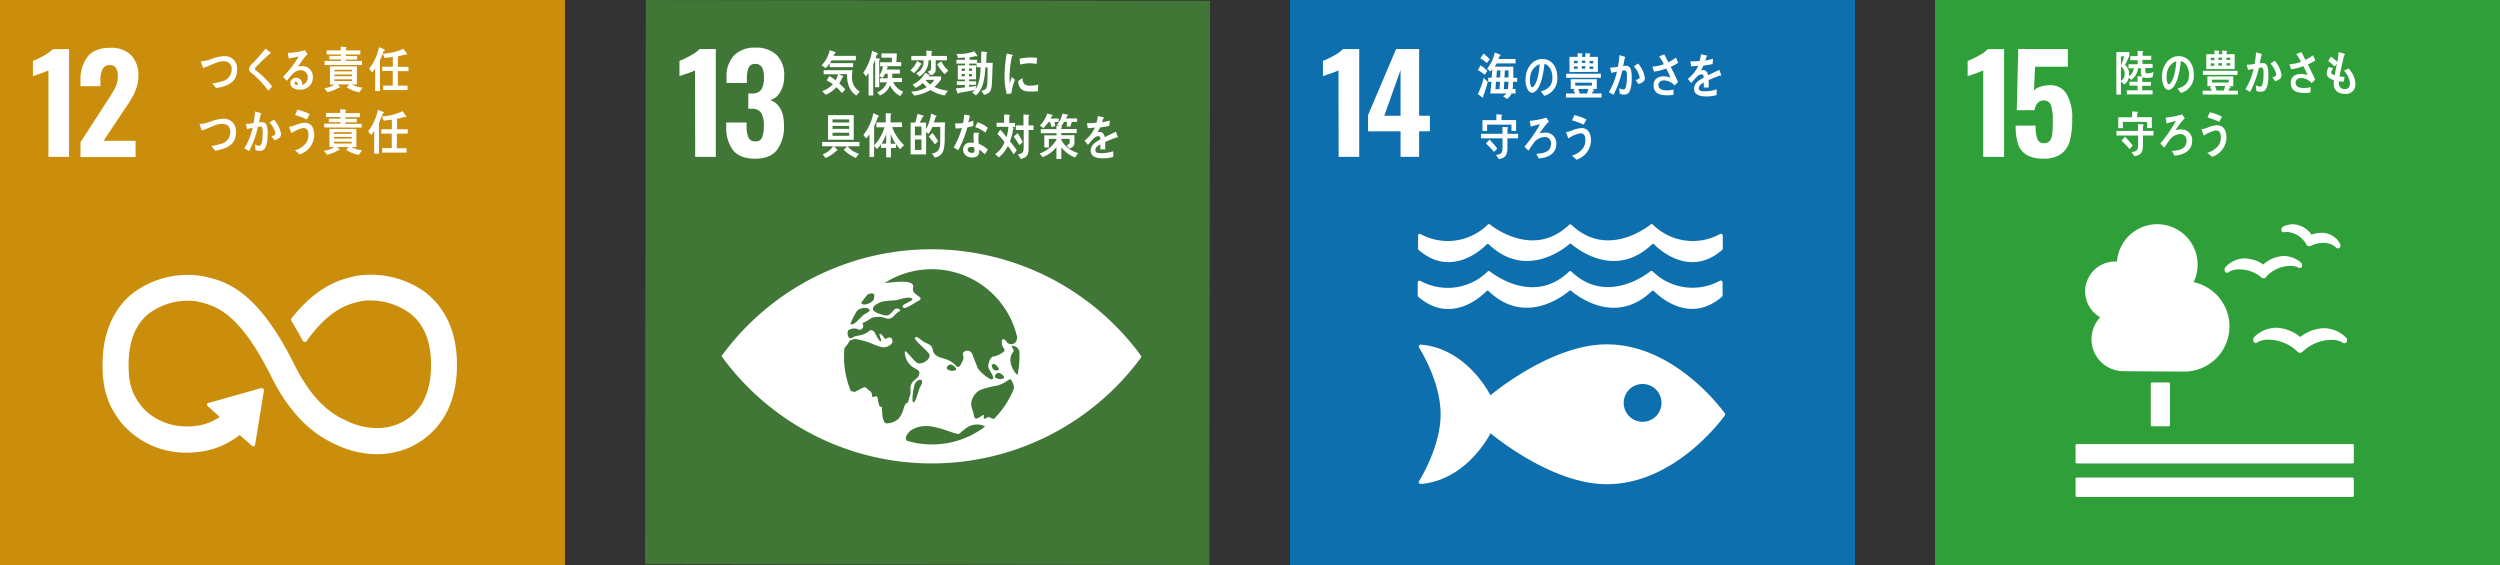
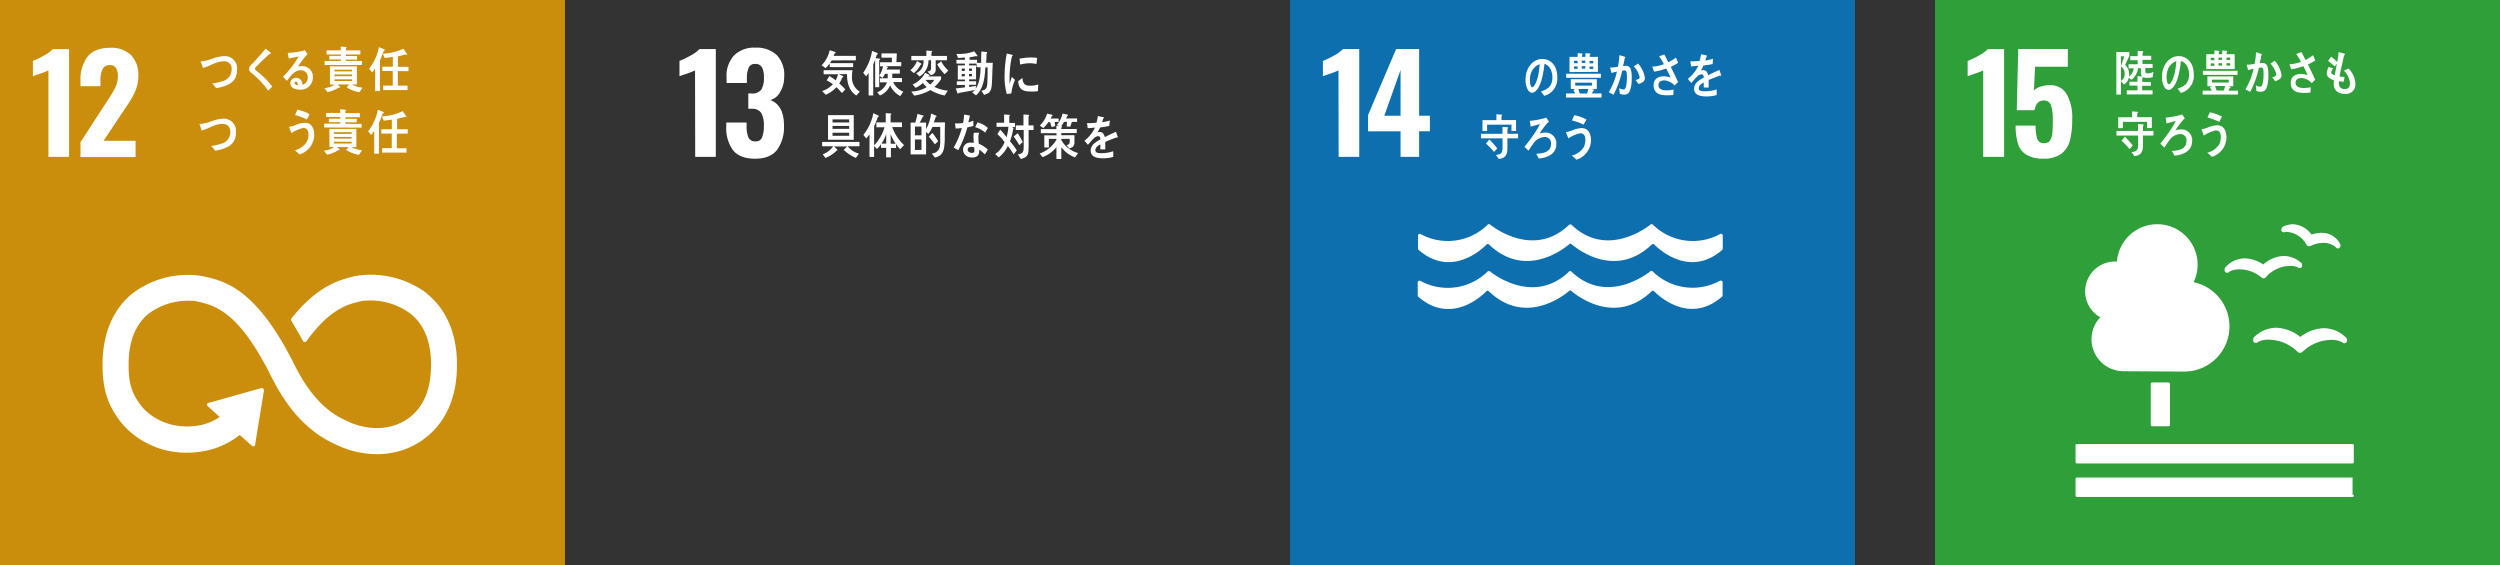
<svg xmlns="http://www.w3.org/2000/svg" id="レイヤー_1" data-name="レイヤー 1" viewBox="0 0 615.29 139.05">
  <rect x="0" y="0" width="615.29" height="139.05" fill="#333333" stroke="none" />
  <defs>
    <style>.cls-1{fill:#cb8e0c;}.cls-2{fill:#fff;}.cls-3{fill:#407636;}.cls-4{fill:#2fa039;}.cls-5{fill:#0d6fae;}</style>
  </defs>
  <rect class="cls-1" width="139.05" height="139.05" />
  <path class="cls-2" d="M11.92,17.33a20,20,0,0,1-2.09.82c-.92.31-1.5.51-1.73.62V15a22.83,22.83,0,0,0,2.7-1.31A9.07,9.07,0,0,0,13,12.09h4V38.61H11.92Z" />
  <path class="cls-2" d="M19.81,35l6.42-9.92.39-.59a25.83,25.83,0,0,0,1.84-3.12A6.48,6.48,0,0,0,29,18.64a3.27,3.27,0,0,0-.49-1.95,1.63,1.63,0,0,0-1.4-.67,1.93,1.93,0,0,0-1.9,1.05A6.52,6.52,0,0,0,24.72,20v1.21H19.81V19.85a9.24,9.24,0,0,1,1.75-5.91q1.76-2.17,5.49-2.17a7,7,0,0,1,5.22,1.81,7.06,7.06,0,0,1,1.78,5.16,8.69,8.69,0,0,1-.46,2.85A12.24,12.24,0,0,1,32.51,24c-.41.7-1,1.69-1.93,3l-5.1,7.66h7.89v4H19.81Z" />
  <path class="cls-2" d="M105,72.16A23,23,0,0,0,87.64,67.9l-.35.08c-3.45.82-8.94,2.17-15.37,10.14l-.11.14-.08.1a.55.55,0,0,0-.11.31.64.64,0,0,0,.07.27l.15.24c.81,1.35,1.83,3.09,2.69,4.69,0,0,0,0,0,0a.56.56,0,0,0,.49.3.56.56,0,0,0,.38-.15l.12-.17c5.7-7.89,10.19-9,13.22-9.69l.37-.09A16.61,16.61,0,0,1,101,77.18c3.38,2.66,5.09,6.9,5.09,12.6,0,9.55-4.65,13.29-8.55,14.74-6,2.26-11.83-.76-11.87-.78l-.26-.13c-3.32-1.44-8.27-4.44-12.93-13.81C63.08,70.91,55.21,69.13,50,68l-.28-.06a22.43,22.43,0,0,0-17.07,4.25c-3.38,2.7-7.41,7.94-7.41,17.6,0,5.88,1.21,9.77,4.32,13.86.68.93,7.65,9.88,21.11,7.3A20.13,20.13,0,0,0,59,107.05l3,2.67a.47.47,0,0,0,.8-.35v0l2.14-13.15V96a.48.48,0,0,0-.16-.35.47.47,0,0,0-.31-.12h-.1l-.14,0L51.57,99.11l-.23,0a.45.45,0,0,0-.24.14.47.47,0,0,0,0,.68l.15.14,2.82,2.55a13.25,13.25,0,0,1-4.62,2c-9.74,1.85-14.55-4.53-14.74-4.78l-.06-.09c-2.27-3-3-5.5-3-10,0-5.71,1.68-9.95,5-12.6a16.15,16.15,0,0,1,11.66-3l.29.06c4.26,1,10.11,2.29,18.16,18.46,4.18,8.4,9.42,13.89,16,16.78a23.17,23.17,0,0,0,10,2.33,20.14,20.14,0,0,0,7-1.24c3.82-1.43,12.71-6.3,12.71-20.74,0-9.66-4.09-14.91-7.52-17.62" />
  <path class="cls-2" d="M55.1,21.24a9.86,9.86,0,0,1-1.9.44c-.32-.38-.61-.79-1-1.13A15.09,15.09,0,0,0,54.69,20,2.93,2.93,0,0,0,57,17.19a1.82,1.82,0,0,0-2.07-2.09c-1.7,0-3.3,1.2-5,1.62,0-.17-.51-1.5-.51-1.56s.15-.08.23-.08a9.25,9.25,0,0,0,2.54-.62,9.75,9.75,0,0,1,3.09-.65,3,3,0,0,1,3.07,3.27C58.35,19.56,57,20.62,55.1,21.24Z" />
  <path class="cls-2" d="M66,22.33a19.77,19.77,0,0,0-3.07-3.48,9.08,9.08,0,0,0-.89-.77,2.46,2.46,0,0,1-.51-.45A1,1,0,0,1,61.3,17a1.39,1.39,0,0,1,.46-1c.5-.53,1-1,1.48-1.55.72-.81,1.44-1.63,2.14-2.48l.89.73a2.28,2.28,0,0,1,.33.29.15.15,0,0,1,.06.11c0,.17-.23.19-.34.17-.68.64-1.37,1.27-2.06,1.93-.28.27-.54.57-.83.84-.13.14-.29.26-.41.4a.8.8,0,0,0-.25.48.46.46,0,0,0,.19.35c.43.41.91.75,1.35,1.14A20.38,20.38,0,0,1,67,21.3C66.66,21.63,66.32,22,66,22.33Z" />
  <path class="cls-2" d="M73.67,22.05c-.85,0-2.22-.35-2.22-1.6a1.38,1.38,0,0,1,1.47-1.3,1.5,1.5,0,0,1,1.41,1.07,3.64,3.64,0,0,1,.11.66,1.81,1.81,0,0,0,1.3-1.77A1.68,1.68,0,0,0,74,17.29c-1.55,0-2.44,1.42-3.39,2.6-.32-.32-.64-.64-.95-1a25,25,0,0,0,3.86-5c-.81.19-1.63.35-2.44.51L70.81,13a1.83,1.83,0,0,0,.33,0,10,10,0,0,0,1.35-.12,16.61,16.61,0,0,0,1.87-.33c.22-.05.43-.14.65-.21l.7,1a2.43,2.43,0,0,0-.3.26,8.35,8.35,0,0,0-.67.8c-.49.64-.95,1.31-1.42,2a3.31,3.31,0,0,1,.94-.11A2.55,2.55,0,0,1,77,18.91,3,3,0,0,1,73.67,22.05Zm-.87-1.94c-.19,0-.31.08-.31.32,0,.44.58.5.84.5C73.28,20.58,73.18,20.11,72.8,20.11Z" />
  <path class="cls-2" d="M88.45,22.72a8.54,8.54,0,0,1-3.13-1.23l.62-.7H83.12l.6.65a.15.15,0,0,1-.13.16.52.52,0,0,1-.19-.06,8.35,8.35,0,0,1-2.79,1.14l-.77-1a5,5,0,0,0,2.51-.88H81.2V16.33h6.64v4.46H86.62a6.18,6.18,0,0,0,2.6.77ZM79.9,16V15h4v-.37H81.05v-.88h2.83V13.4h-3.5v-1h3.48v-.93l1.26.09a.15.15,0,0,1,.16.14.22.22,0,0,1-.16.2v.5h3.57v1h-3.6v.39h2.8v.88h-2.8V15h4V16Zm6.76,1.17H82.31v.4h4.35Zm0,1.15H82.31v.43h4.36Zm0,1.2H82.31v.42h4.36Z" />
  <path class="cls-2" d="M94.45,12.51c-.29.78-.59,1.57-.94,2.32v7.59H92.33V16.75a4.56,4.56,0,0,1-.75,1.07l-.74-.91a12.14,12.14,0,0,0,2.42-5.31l1.36.56a.17.17,0,0,1,.1.15C94.72,12.44,94.53,12.5,94.45,12.51Zm3.46,5v3.58h2.39v1.07h-6V21.06h2.36V17.48H94.09V16.42h2.59V14q-1,.17-2,.27l-.46-1.05A13.71,13.71,0,0,0,99.29,12l.92,1.32a.18.18,0,0,1-.18.15.4.4,0,0,1-.18-.07c-.64.17-1.28.34-1.93.46v2.6h2.61v1.06Z" />
  <path class="cls-2" d="M54.86,36.64a9.86,9.86,0,0,1-1.9.44c-.32-.38-.61-.79-1-1.13a15.09,15.09,0,0,0,2.44-.56,2.93,2.93,0,0,0,2.29-2.79c0-1.58-.83-2.1-2.07-2.1-1.7,0-3.3,1.2-5,1.62,0-.17-.51-1.51-.51-1.57s.15-.06.23-.06A9.27,9.27,0,0,0,52,29.86,9.75,9.75,0,0,1,55,29.21a3,3,0,0,1,3.07,3.27C58.11,35,56.72,36,54.86,36.64Z" />
-   <path class="cls-2" d="M65,36.77a1.6,1.6,0,0,1-1.16.36,2.39,2.39,0,0,1-1-.23c0-.46-.06-.92-.12-1.37a2.3,2.3,0,0,0,1.12.35c.83,0,.82-2.7.82-3.37,0-.49,0-1.37-.57-1.37a2.67,2.67,0,0,0-.62.1,23.31,23.31,0,0,1-2.17,5.93c-.4-.2-.77-.45-1.17-.65a16.64,16.64,0,0,0,2.06-5.07,13.59,13.59,0,0,0-1.4.34c0-.16-.3-1.26-.3-1.3a0,0,0,0,1,0,0l.27,0a10,10,0,0,0,1.63-.2,19.67,19.67,0,0,0,.37-2.85c.33.08.63.18,1,.27a2.67,2.67,0,0,1,.4.13s.12.05.12.12-.08.13-.13.16c-.13.68-.26,1.36-.43,2,.2,0,.41-.06.61-.06a1.23,1.23,0,0,1,1.36,1,6.79,6.79,0,0,1,.19,1.81C65.89,33.93,65.74,36.06,65,36.77Zm2.53-2.25c-.23-.35-.47-.67-.72-1,.3-.05,1-.23,1-.68a5.75,5.75,0,0,0-1.47-2.69l1.07-.69A6.76,6.76,0,0,1,69.17,33C69.17,34,68.16,34.3,67.54,34.52Z" />
  <path class="cls-2" d="M73.72,38c-.38-.35-.75-.7-1.15-1a5,5,0,0,0,2.94-2.08,3.87,3.87,0,0,0,.4-1.75c0-1.06-.35-1.67-1.3-1.67a8.66,8.66,0,0,0-2.89,1.27c-.07-.18-.56-1.41-.56-1.51s.1-.07.14-.07a6.19,6.19,0,0,0,1.27-.35A7.09,7.09,0,0,1,75,30.22c1.63,0,2.34,1.29,2.34,3.07A5.1,5.1,0,0,1,73.72,38Zm1.79-8.6a14.58,14.58,0,0,0-2.89-1.07L73.19,27a11.22,11.22,0,0,1,3,1.08C76,28.55,75.74,29,75.51,29.4Z" />
  <path class="cls-2" d="M88.33,38.12a8.66,8.66,0,0,1-3.14-1.23l.62-.7H83l.6.65a.15.15,0,0,1-.13.16.52.52,0,0,1-.19-.06,8.44,8.44,0,0,1-2.79,1.14l-.77-1a5,5,0,0,0,2.51-.88H81.08V31.73h6.63v4.46H86.5a6.33,6.33,0,0,0,2.6.77Zm-8.55-6.75v-.93h4v-.37H80.93V29.2h2.83v-.4h-3.5v-1h3.48v-.93L85,27a.15.15,0,0,1,.16.14.21.21,0,0,1-.16.2v.5h3.57v1H85v.4h2.8v.87H85v.37h4v.93Zm6.76,1.17H82.19v.4h4.35Zm0,1.16H82.19v.42h4.36Zm0,1.19H82.19v.43h4.36Z" />
  <path class="cls-2" d="M94.21,27.91c-.28.79-.59,1.57-.94,2.32v7.59H92.09V32.15a4.56,4.56,0,0,1-.75,1.07l-.74-.91A12.27,12.27,0,0,0,93,27l1.36.56a.17.17,0,0,1,.1.15C94.49,27.84,94.29,27.9,94.21,27.91Zm3.46,5v3.58h2.39v1.07h-6V36.46h2.36V32.88H93.85V31.82h2.59V29.44c-.68.1-1.36.19-2,.26L94,28.65a13.52,13.52,0,0,0,5.1-1.29l.92,1.32a.16.16,0,0,1-.18.14.39.39,0,0,1-.18-.06c-.64.18-1.27.34-1.93.46v2.6h2.62v1.06Z" />
-   <rect class="cls-3" x="158.84" y="0.09" width="138.87" height="138.87" transform="translate(158.44 297.71) rotate(-89.92)" />
  <path class="cls-2" d="M171.06,17.33a20.63,20.63,0,0,1-2.1.82c-.92.31-1.49.51-1.73.62V15a22.83,22.83,0,0,0,2.7-1.31,8.88,8.88,0,0,0,2.24-1.61h4V38.61h-5.07Z" />
  <path class="cls-2" d="M180.42,37a9.23,9.23,0,0,1-1.67-5.92v-.92h5V31a6.9,6.9,0,0,0,.49,2.91,1.71,1.71,0,0,0,1.67.88,1.6,1.6,0,0,0,1.62-.9A7.65,7.65,0,0,0,188,31a6.33,6.33,0,0,0-.62-3.16,2.53,2.53,0,0,0-2.29-1.06,6.84,6.84,0,0,0-.92,0V23H185a2.7,2.7,0,0,0,2.35-.92,5.26,5.26,0,0,0,.66-3,5.15,5.15,0,0,0-.48-2.52,1.76,1.76,0,0,0-1.68-.82,1.58,1.58,0,0,0-1.57.88,6.44,6.44,0,0,0-.46,2.62v1.18h-5V19a7.36,7.36,0,0,1,1.85-5.37,7,7,0,0,1,5.22-1.9,7.25,7.25,0,0,1,5.3,1.84A7,7,0,0,1,193,18.84a7.24,7.24,0,0,1-1,3.84,4,4,0,0,1-2.42,1.95c2.24.83,3.37,2.92,3.37,6.25a9.55,9.55,0,0,1-1.7,6q-1.71,2.18-5.41,2.18T180.42,37Z" />
-   <path class="cls-2" d="M280.57,87.21A63.89,63.89,0,0,0,178,87.07l-.4.57c.11.17.25.36.4.58a63.91,63.91,0,0,0,102.56.14c.16-.22.29-.41.4-.58l-.4-.57M212.05,74.37c.28-.41,1.21-1.57,1.32-1.72a1.64,1.64,0,0,1,1-.43c.33-.06.77.12.82.37a2.84,2.84,0,0,1-.29,1.37,3.6,3.6,0,0,1-2.29,1c-.5-.08-.7-.47-.6-.62m-1.11,2.2.11-.13a2.9,2.9,0,0,1,1.7-.62c.54-.09,1.25.18,1.34.54s-1.35,1-1.61,1.24c-.75.69-1.91,2.08-2.59,2.23a.79.79,0,0,1-.56-.06,21.77,21.77,0,0,1,1.61-3.2m11.55,23.78a6.15,6.15,0,0,1-1.33,2.76,4.51,4.51,0,0,1-2.94,1.12c-1-.08-1.11-2.7-1.11-4,0-.47-.66.91-1-1.89-.22-1.79-1.37.19-1.45-1s-.66-1-1.26-1.7-1.35.07-2.19.44-.5.57-1.69.19l-.07,0a21.3,21.3,0,0,1-1.68-8.39c0-.73,0-1.44.11-2.15a1.37,1.37,0,0,1,.13-.2c1.14-1.35,1.12-1.66,1.12-1.66l1.26-.44a20.63,20.63,0,0,1,3.53.89c1.25.47,3.22,1.53,4.36,1.07.83-.34,1.48-.8,1.4-1.49-.09-.86-.77-1.07-1.6-.48-.3.21-1-1.31-1.46-1.23s.63,1.78.2,1.85-1.3-1.78-1.45-2.08-.81-1-1.41-.48c-1.28,1.21-3.34,1.13-3.76,1.44-1.26,1-1.59-.31-1.56-1.07.05-.18.1-.35.16-.53a2.59,2.59,0,0,1,2.4-.26c.55.37,1-.09,1.17-.32a.78.78,0,0,0,0-.88c-.14-.3.28-.51.56-.59a15.14,15.14,0,0,0,1.64-1,5.43,5.43,0,0,1,3.27,0,1.74,1.74,0,0,0,2.16-.43,5.8,5.8,0,0,1,1.56-1.3c.31-.14-.77-1.16-1.66-.06s-1.34,1.2-1.76,1.2-2.91-.63-3.21-1.41.78-1.38,1.69-1.82,3.44-.43,4.08-.57c1.31-.29,3-.94,3.82-.37S221,75,222.44,75.77c.51.28,2.81-1.32,3.6-1.73,1.86-1-1.8-1.28-1.32-3.22.54-2.2-4.48-1.35-7-1.17A21.56,21.56,0,0,1,250.3,82.82a3.52,3.52,0,0,1-.11,1,1.41,1.41,0,0,1-2.52.2c-.22-.32-1.14-1.19-1.12.3s1.45,1.65.08,2.54a5.4,5.4,0,0,1-2.27.91c-.64.22-1.26,1.76-1.11,2.58s2.12,3.07.66,3c-.34,0-2.91-1.79-3.34-2.92s-.93-2.36-1.28-3.26a1.29,1.29,0,0,0-2-.6c-.77.53.21,1-.34,2.17s-.95,2.13-1.76,1.2c-2.1-2.42-5.16-1.23-5.63-3.91-.26-1.46-1.51-1.32-2.56-2.15s-1.63-1.26-1.81-.67,3.29,3.26,3.53,4c.37,1-1,2-2.06,2.21s-1.47-.58-2.47-1.63-1.44-1.79-1.51-1a4.73,4.73,0,0,0,2,3.58c.87.55,1.85.81,1.56,1.7s0,.39-1,1.36A2.63,2.63,0,0,0,224.1,96c.07,1.35-.28,1.43-.49,2.54s-.7.15-1.12,1.8m23.14-8.57c.72-.06,1.81,1,1.38,1.33a1.91,1.91,0,0,1-2-.18c-.54-.43.34-1.12.67-1.15m-.92-.66c-.23-.09-.44-.31-.61-.84a.48.48,0,0,1,.7-.62,2.09,2.09,0,0,1,1,1.24c0,.35-.87.31-1.11.22m-9.51-.05a2,2,0,0,1-2.06-.19c-.54-.42.34-1.12.67-1.15.72-.06,1.81,1,1.39,1.34m-8.81,4.26c-.3.49-1.12,4.11-1.66,3.69s.23-4.2.38-4.49c.86-1.56,2.7-1.48,1.28.8m2.91,14.06a21.24,21.24,0,0,1-6.06-.88.88.88,0,0,1-.26-1.05c.67-1.74,2.66-2.42,4.23-2.56,3.49-.34,8.08,2.28,8.81,1.86s2.22-2.34,4.39-2.26a3.44,3.44,0,0,1,2,.49,21.4,21.4,0,0,1-13.07,4.4m15.21-6.25a4.81,4.81,0,0,1-.67-.26c-1.18-.6-1,.36-1.62.15s.66-1.56-1.08-.42-1.27-.18-2-2.1.87-4.11,2.24-4.6a25.9,25.9,0,0,1,3.91-1c2.59-.65,3.14-2.18,3.61-1.25.09.18.18.35.25.5a3.46,3.46,0,0,1,.34,1.41,21.76,21.76,0,0,1-5,7.6m5.92-10.88c-.58-.16-3-3.51-1.07-5.71.31-.36-.65-1.43-.38-1.45a1.75,1.75,0,0,1,1.87,1.51c0,.41,0,.83,0,1.25a21.26,21.26,0,0,1-.46,4.4" />
  <path class="cls-2" d="M204.69,14.87c-.14.21-.28.44-.43.66l5.71,0v1H204.2v-.95a6,6,0,0,1-1,1.19l-1-.7a7.47,7.47,0,0,0,2-3.72l1.27.41c.09,0,.18.07.18.21s-.15.16-.22.19c-.08.2-.18.4-.27.59h5.48v1.09Zm6.07,8.65c-1.71-1.1-2.33-3.09-2.29-5.27h-2l.91.43c.06,0,.17.08.17.18s-.17.21-.26.22a8.33,8.33,0,0,1-.74,1.46,17.23,17.23,0,0,1,1.5,1.46l-.83.89c-.45-.49-.88-1-1.37-1.44a7.37,7.37,0,0,1-2.61,1.87l-.9-.9A6.34,6.34,0,0,0,205,20.71c-.51-.33-1-.65-1.56-.94a10.53,10.53,0,0,0,.67-1.06,14.41,14.41,0,0,1,1.57,1.06,7.52,7.52,0,0,0,.58-1.5h-3.55v-1q3.56,0,7.11,0a8.67,8.67,0,0,0-.13,1.52,4,4,0,0,0,1.92,3.76Z" />
  <path class="cls-2" d="M216.39,14.75v6.71h-1V14.68c-.16.4-.3.81-.47,1.2V23.5h-1.14V17.9a4.33,4.33,0,0,1-.63.89l-.7-.88a12.93,12.93,0,0,0,2.18-5.39l1.27.52a.24.24,0,0,1,.14.21.17.17,0,0,1-.22.16l-.31.9,1,.13a.13.13,0,0,1,.11.13A.19.19,0,0,1,216.39,14.75Zm5.18,8.9a5.64,5.64,0,0,1-2.5-2.64,4.65,4.65,0,0,1-2.5,2.49l-.68-.78a4.14,4.14,0,0,0,2.4-2.46h-1.72v-1h1.91c0-.27,0-.54,0-.8v-.29h-.68a4.66,4.66,0,0,1-.6,1l-.79-.52a7.84,7.84,0,0,0,.93-2.32h-.74v-1h2.91l0-1.13-2.56,0V13.15h3.76c0,.72-.06,1.43-.09,2.15h1.19v1h-3.72l.4.19a.08.08,0,0,1,.06.07c0,.11-.11.15-.18.15l-.17.4h3.27v1h-1.87c0,.36,0,.73,0,1.09H222v1h-2.17a4.47,4.47,0,0,0,2.48,2.36Z" />
  <path class="cls-2" d="M226.59,15.92A7,7,0,0,1,224.92,18l-.86-.72A5.47,5.47,0,0,0,225.69,15l1,.61a.13.13,0,0,1,.07.1C226.78,15.85,226.66,16,226.59,15.92Zm5.91,7.58A10.42,10.42,0,0,1,229,22.16a11.19,11.19,0,0,1-4,1.37l-.73-1a7.54,7.54,0,0,0,3.81-1.1,6.16,6.16,0,0,1-.94-1,7,7,0,0,1-1.8,1.19l-.73-.82a6.31,6.31,0,0,0,3.08-2.88l1,.46s.1.07.1.14-.11.12-.17.12l-.15.16h3.15v.69a8,8,0,0,1-1.65,1.9,9.51,9.51,0,0,0,3.3.92Zm-2.21-8.67c0,.71,0,1.4,0,2.1a1.39,1.39,0,0,1-1.19,1.56l-.83-.87c.6-.16.88-.2.88-1V14.83h-.64a4.55,4.55,0,0,1-1.3,3.29,3.45,3.45,0,0,1-.92.7l-.81-.79a4.86,4.86,0,0,0,.81-.52,3.19,3.19,0,0,0,1-2.68h-3V13.76H228V12.44l1.26.1a.16.16,0,0,1,.17.15c0,.1-.11.17-.18.2v.87h3.81v1.07Zm-2.51,4.82a6,6,0,0,0,1.16,1.14,4.65,4.65,0,0,0,1-1.14Zm4.73-1.39a10.46,10.46,0,0,1-1.85-2.44l1-.72a7.35,7.35,0,0,0,1.74,2.26Z" />
  <path class="cls-2" d="M244.12,20.55c-.1,1.68-.41,2.47-1.93,2.78l-.65-1c1-.15,1.38-.56,1.45-1.75.07-1.34.08-2.7.08-4h-.55c-.15,2.52-.46,5.27-2.32,6.9l-.92-.73a3.3,3.3,0,0,0,.64-.6c-1.33.28-2.69.49-4,.74,0,.08-.06.17-.14.17s-.09-.06-.11-.1l-.45-1.2c.75-.09,1.52-.15,2.27-.26v-.6h-2V20h2v-.43h-1.76V16.09h1.76v-.43h-2.09v-.94h2.09v-.55c-.57,0-1.13.09-1.7.1l-.38-1c.33,0,.64,0,1,0a9.68,9.68,0,0,0,3.35-.65,9.42,9.42,0,0,1,.81,1.11.14.14,0,0,1-.15.14.34.34,0,0,1-.19-.07,14.5,14.5,0,0,1-1.6.29v.62h1.85v.76h1c0-.94,0-1.87.06-2.81l1.19.14c.08,0,.22.06.22.19a.32.32,0,0,1-.16.24c0,.74,0,1.49-.1,2.23h1.65C244.23,17.15,244.23,18.85,244.12,20.55Zm-6.67-3.69h-.75v.6h.75Zm0,1.36h-.76v.56h.76Zm1.75-1.36h-.7v.6h.7Zm0,1.36h-.71v.56h.71Zm1.15-1.7v-.86h-1.84v.43h1.71v3.43h-1.71V20h1.73v.87h-1.73v.54l1.7-.27-.09.72c1-1.44,1.16-3.48,1.23-5.29Z" />
  <path class="cls-2" d="M208.61,36a5.56,5.56,0,0,0,2.78,1.82l-.75,1.05a10.22,10.22,0,0,1-3-2l.89-.83h-3.29a6.44,6.44,0,0,1,.91.89c0,.1-.15.13-.22.12a8.3,8.3,0,0,1-2.77,1.83l-.67-.9A5.55,5.55,0,0,0,205.06,36h-2.72V34.94h9.18V36Zm-4.82-1.61V28.33h6.33V34.4Zm5.21-5h-4.1v.75H209ZM209,31h-4.1v.72H209Zm0,1.67h-4.1v.75H209Z" />
  <path class="cls-2" d="M221.54,36.72a8.76,8.76,0,0,1-1-1.29v1h-1.27v2.3H218.1V36.4h-1.27v-.92a5.75,5.75,0,0,1-1,1.19l-.7-.74v2.7H214V33a5.47,5.47,0,0,1-.81,1.07l-.7-.87a12.13,12.13,0,0,0,2.45-5.35l1.25.59a.2.2,0,0,1,.1.16c0,.11-.15.18-.23.18a20.65,20.65,0,0,1-.92,2.29v4.71a10.87,10.87,0,0,0,2.55-4.46h-2V30.13H218V27.84l1.2.09c.07,0,.17,0,.17.14a.24.24,0,0,1-.18.2v1.86H222v1.14h-2.41a11,11,0,0,0,2.91,4.43Zm-4.6-1.37h1.17V33A9.59,9.59,0,0,1,216.94,35.35ZM219.21,33v2.37h1.22A11.57,11.57,0,0,1,219.21,33Z" />
  <path class="cls-2" d="M232.52,32.72c0,.52,0,1,0,1.53-.08,2.23-.17,4.09-2.43,4.52l-.76-1a2.06,2.06,0,0,0,2-1.88,9.2,9.2,0,0,0,.08-1.17c0-.27,0-.54,0-.81,0-.9,0-1.78,0-2.67h-1.92a8.37,8.37,0,0,1-1,1.73l-.56-.52V38h-3.81V30.18h1.15c.21-.7.39-1.42.54-2.15l1.32.37c.07,0,.18.08.18.18s-.17.19-.24.2c-.22.48-.46.95-.72,1.4h1.58v1.61a10.87,10.87,0,0,0,1.23-3.85l1.19.51a.23.23,0,0,1,.15.18c0,.11-.12.14-.19.14-.17.46-.31.92-.51,1.35h2.77Zm-5.73-1.57h-1.61v2.16h1.61Zm0,3.18h-1.61V36.9h1.61Zm3.3,1.19a23,23,0,0,0-1.5-1.89l.89-.91a16.25,16.25,0,0,1,1.42,2.05Z" />
  <path class="cls-2" d="M239.56,31c-.5.14-1,.26-1.49.36a24.81,24.81,0,0,1-2.23,5.59c-.37-.19-.75-.41-1.12-.64a19.56,19.56,0,0,0,2-4.81,11,11,0,0,1-1.52.13c-.05-.42-.11-.83-.16-1.26a5.15,5.15,0,0,0,.56,0,9.67,9.67,0,0,0,1.42-.09,13,13,0,0,0,.27-2.07c.48.07.95.13,1.42.24-.12.55-.24,1.11-.41,1.66a11.08,11.08,0,0,0,1.23-.41C239.57,30.11,239.56,30.54,239.56,31ZM242.38,38A9.56,9.56,0,0,0,241,36.8c0,.13,0,.27,0,.4,0,1.22-.79,1.56-1.71,1.56a3,3,0,0,1-1-.16,1.89,1.89,0,0,1-1.26-1.69,1.7,1.7,0,0,1,1.79-1.81,4.76,4.76,0,0,1,.84.07c0-.56-.07-1.12-.07-1.68a2.55,2.55,0,0,1,.12-.82h.92c.06,0,.36,0,.36.1a.07.07,0,0,1,0,0,1.53,1.53,0,0,0-.19.73c0,.63,0,1.25.1,1.88a7.79,7.79,0,0,1,2.21,1.42A13.86,13.86,0,0,1,242.38,38Zm-2.61-1.72a1.79,1.79,0,0,0-.73-.13c-.39,0-.87.12-.87.68s.59.8,1,.8.66-.08.66-.59C239.82,36.82,239.79,36.56,239.77,36.31Zm2.71-3.64A6.34,6.34,0,0,0,240,31.3l.59-1.19a6.25,6.25,0,0,1,2.54,1.37Z" />
  <path class="cls-2" d="M249.47,38a20.56,20.56,0,0,0-1.42-2.08,8,8,0,0,1-2.24,2.82l-.88-.82A6.41,6.41,0,0,0,247.24,35a11.09,11.09,0,0,0-1.77-2l.7-1.08a14.77,14.77,0,0,1,1.56,1.86,13.84,13.84,0,0,0,.46-2.57h-2.92v-1h1.86V28.17l1.27.09a.15.15,0,0,1,.16.14c0,.1-.1.16-.16.18v1.68h1.4v1H249c.11.05.48.17.48.32a.12.12,0,0,1-.11.12,15.32,15.32,0,0,1-.8,3.08A19.41,19.41,0,0,1,250.24,37Zm1.41-2.28a22.28,22.28,0,0,0-1.41-2.12l1-.82a19.59,19.59,0,0,1,1.24,2.19ZM253.16,32v4.13c0,1.93-.22,2.56-1.92,3L250.5,38c1.39-.2,1.45-.7,1.45-2.2V32H250V30.86h1.89V28.17l1.25.09c.06,0,.16.06.16.14s-.1.16-.16.18v2.28h1.23V32Z" />
  <path class="cls-2" d="M264.57,38.76a8,8,0,0,1-3.36-2.51v2.88H260V36.21a7.74,7.74,0,0,1-3.41,2.46l-.71-.88A8,8,0,0,0,260,34.43v-.26h-1.86V36.3h-1.12v-3h3v-.52h-3.86v-1H260v-.87l.65.07-.49-.28a6.5,6.5,0,0,0,1.34-2.75l1.07.22c.1,0,.25.05.25.22s-.13.18-.2.2c-.07.19-.16.38-.24.57h2.71V30h-1.29c-.13.39-.25.8-.4,1.19l-.88-.08.09-1.11h-.73a5.51,5.51,0,0,1-.69,1,.22.22,0,0,1,.19.2c0,.09-.12.18-.18.21v.34H265v1H261.2v.52h3.24V35c0,1-.48,1.33-1.26,1.52l-.67-.77c.89-.29.76-.64.76-1.58H261.2v.27a6,6,0,0,0,1.71,2,7.2,7.2,0,0,0,2.42,1.23Zm-5-8.74c.05.32.1.64.14,1l-.88.26c-.14-.4-.25-.82-.39-1.22H258a6.71,6.71,0,0,1-1.23,1.46l-.86-.62a6.57,6.57,0,0,0,1.8-2.94l1.17.28c.07,0,.16.07.16.18s-.13.2-.22.24a4.25,4.25,0,0,1-.27.52h2V30Z" />
  <path class="cls-2" d="M275,33.87a.29.29,0,0,1-.16-.06c-.73.25-2.15.81-2.82,1.12v1.84h-1.21c0-.17,0-.35,0-.55v-.67c-.81.38-1.22.87-1.22,1.42s.47.73,1.4.73a9.18,9.18,0,0,0,3-.48l0,1.39a8.36,8.36,0,0,1-2.56.35c-2,0-3-.63-3-1.91a2.38,2.38,0,0,1,.84-1.72,7.67,7.67,0,0,1,1.55-1q0-.81-.48-.81a1.5,1.5,0,0,0-1.05.45,9.07,9.07,0,0,0-.78.81c-.38.42-.62.71-.76.85-.18-.22-.47-.54-.85-1a8.63,8.63,0,0,0,2.58-3.23c-.54.07-1.15.12-1.8.15,0-.45-.1-.87-.16-1.24a16.54,16.54,0,0,0,2.33-.12,8.66,8.66,0,0,0,.35-1.64l1.38.31a.14.14,0,0,1,.12.14c0,.07-.05.13-.16.18s-.15.51-.28.92a17.18,17.18,0,0,0,1.91-.44L273,31c-.56.12-1.32.24-2.26.37a7.7,7.7,0,0,1-.63,1.19,2.07,2.07,0,0,1,.58-.08c.62,0,1,.41,1.22,1.27.81-.43,1.74-.87,2.75-1.32l.47,1.34C275.1,33.82,275.06,33.87,275,33.87Z" />
  <path class="cls-2" d="M248.91,23l-1.13.14a16,16,0,0,1-.53-4.69,30.1,30.1,0,0,1,.53-5.28l.9.21a2.4,2.4,0,0,1,.44.12.15.15,0,0,1,.12.16.17.17,0,0,1-.17.16,24.45,24.45,0,0,0-.6,5.47c0,.45,0,.89,0,1.34.19-.56.37-1.14.56-1.7l.78.73A11.32,11.32,0,0,0,248.91,23Zm6.56-.58a8.48,8.48,0,0,1-1.88.1c-1.48,0-2.86-.28-3-2.54.35-.27.7-.54,1.06-.79,0,1.28.6,1.86,1.56,1.89a6.57,6.57,0,0,0,2.33-.28C255.49,21.34,255.48,21.87,255.47,22.42Zm-.37-6.67a8.07,8.07,0,0,0-2.4-.15,11.89,11.89,0,0,0-1.65.29c0-.44-.07-1-.13-1.44a12.36,12.36,0,0,1,2.34-.28,8.48,8.48,0,0,1,2,.09C255.18,14.76,255.15,15.26,255.1,15.75Z" />
  <rect class="cls-4" x="476.24" width="139.05" height="139.05" />
  <path class="cls-2" d="M488.1,17.33a20.63,20.63,0,0,1-2.1.82c-.91.31-1.49.51-1.73.62V15A22.83,22.83,0,0,0,487,13.7a8.88,8.88,0,0,0,2.24-1.61h4V38.61H488.1Z" />
  <path class="cls-2" d="M498.7,38.07a4.9,4.9,0,0,1-2.06-2.73,15,15,0,0,1-.56-4.42H501a9.5,9.5,0,0,0,.43,3.32,1.63,1.63,0,0,0,1.67,1,1.66,1.66,0,0,0,1.44-.65,3.68,3.68,0,0,0,.57-1.79c.08-.75.12-1.84.12-3.26a11.17,11.17,0,0,0-.44-3.61,1.76,1.76,0,0,0-1.82-1.2c-1.18,0-1.93.8-2.26,2.39h-4.35l.36-15.06h12.21v4.36h-8.06l-.29,5.86a3.39,3.39,0,0,1,1.57-.93,7.17,7.17,0,0,1,2.39-.38,4.51,4.51,0,0,1,4.09,2.19A11.57,11.57,0,0,1,510,29.35a20.66,20.66,0,0,1-.56,5.22,5.91,5.91,0,0,1-2.11,3.27,7.15,7.15,0,0,1-4.44,1.2A7.78,7.78,0,0,1,498.7,38.07Z" />
  <rect class="cls-2" x="529.34" y="94.13" width="4.73" height="10.79" rx="0.31" />
  <path class="cls-2" d="M579,109.29H511.14a.31.31,0,0,0-.31.32v4.14a.31.31,0,0,0,.31.31H579a.31.31,0,0,0,.31-.31v-4.14a.31.31,0,0,0-.31-.32" />
-   <path class="cls-2" d="M579,117.53H511.14a.31.31,0,0,0-.31.3V122a.31.31,0,0,0,.31.31H579a.31.31,0,0,0,.31-.31v-4.16a.31.31,0,0,0-.31-.3" />
+   <path class="cls-2" d="M579,117.53H511.14a.31.31,0,0,0-.31.3V122a.31.31,0,0,0,.31.31H579a.31.31,0,0,0,.31-.31a.31.31,0,0,0-.31-.3" />
  <path class="cls-2" d="M566.06,82.87a10,10,0,0,0-5.86-2.21A7.86,7.86,0,0,0,554.75,83a.6.6,0,0,0-.18.43v.37a.59.59,0,0,0,.19.46.53.53,0,0,0,.48.12l.13,0a.89.89,0,0,0,.33-.21,5.48,5.48,0,0,1,2.72-.57,10.28,10.28,0,0,1,7,2.93l.06.06a.82.82,0,0,0,.59.24.81.81,0,0,0,.58-.24l.05,0a10.33,10.33,0,0,1,7-2.94,5.5,5.5,0,0,1,2.73.57,1,1,0,0,0,.37.23.83.83,0,0,0,.4,0,.59.59,0,0,0,.43-.56v-.33a.59.59,0,0,0-.19-.42,7.83,7.83,0,0,0-5.51-2.37,10,10,0,0,0-5.86,2.21" />
  <path class="cls-2" d="M561.85,55.83a.59.59,0,0,0-.29.36l-.07.23a.58.58,0,0,0,.09.51.55.55,0,0,0,.42.23s.06,0,.08,0a.73.73,0,0,0,.33-.08,1.34,1.34,0,0,1,.41,0,5.88,5.88,0,0,1,4.85,3.17l0,0a.7.7,0,0,0,.44.35l.21,0a.71.71,0,0,0,.34-.08l.05,0a6.79,6.79,0,0,1,3-.74,4.57,4.57,0,0,1,3.1,1,.77.77,0,0,0,.23.25,1.12,1.12,0,0,0,.22.1l.1,0h.06a.66.66,0,0,0,.27-.06.58.58,0,0,0,.28-.35l.06-.2a.47.47,0,0,0,0-.17.57.57,0,0,0-.07-.29,5.09,5.09,0,0,0-4.61-2.76,7.36,7.36,0,0,0-2.44.45,5.93,5.93,0,0,0-4.57-2.56,5.79,5.79,0,0,0-2.55.64" />
  <path class="cls-2" d="M547.52,66.27l0,.31a.56.56,0,0,0,.27.45.54.54,0,0,0,.46.07l.1,0a.77.77,0,0,0,.29-.22,5.1,5.1,0,0,1,2.59-.58,8.37,8.37,0,0,1,5.36,2l0,0a.81.81,0,0,0,.52.19h.05a.74.74,0,0,0,.53-.25l0-.06a8.15,8.15,0,0,1,6-2.74,4.07,4.07,0,0,1,1.77.32.83.83,0,0,0,.35.18.79.79,0,0,0,.25,0l.14,0a.57.57,0,0,0,.38-.58v-.26a.61.61,0,0,0-.21-.41A6.65,6.65,0,0,0,562.1,63a8,8,0,0,0-5.08,2.1,8.38,8.38,0,0,0-4.53-1.51,6.46,6.46,0,0,0-4.81,2.23.56.56,0,0,0-.16.43" />
  <path class="cls-2" d="M513.19,71.72a7.36,7.36,0,0,1,7.36-7.36c.16,0,.31,0,.47,0a9.94,9.94,0,1,1,18.86,5.09,11.12,11.12,0,0,1-2.42,22l-14.84-.09h0a7.87,7.87,0,0,1-5.72-13.27A7.33,7.33,0,0,1,513.19,71.72Z" />
  <path class="cls-2" d="M536.76,22.88c-.29-.35-.54-.73-.83-1.07,1.47-.47,2.83-1.14,2.83-3.46,0-1.58-.73-3-2-3.33-.25,2.12-.74,5.48-2.21,6.73a1.31,1.31,0,0,1-.86.39,1.38,1.38,0,0,1-1-.71,4.76,4.76,0,0,1-.59-2.51c0-3,1.89-5.11,4.1-5.11,2,0,3.72,1.6,3.72,4.45A4.36,4.36,0,0,1,536.76,22.88Zm-3.27-5.63a5.17,5.17,0,0,0-.26,1.67c0,.5.08,1.8.6,1.8.19,0,.35-.23.46-.39.87-1.18,1.25-3.68,1.34-5.28A3.49,3.49,0,0,0,533.49,17.25Z" />
  <path class="cls-2" d="M542.1,23.27v-.95h2.28a6,6,0,0,0-.49-.81c.16-.11.32-.2.49-.3h-1.1v-2.4h6.36v2.4h-1.2l.44.18a.17.17,0,0,1,.1.13c0,.12-.13.17-.21.17-.12.2-.23.43-.35.63h2.38v.95Zm.06-4.85v-1h8.53v1ZM543,17V13.34h2v-.92l1.08.09a.15.15,0,0,1,.16.14.24.24,0,0,1-.17.2v.49h.85v-.92l1.07.09a.15.15,0,0,1,.16.14.23.23,0,0,1-.16.2v.49h2V17Zm2-2.77h-.9v.58h.9Zm0,1.38h-.91v.59H545Zm3.52,4h-4.11v.71h4.11Zm-3.34,1.56c.11.37.24.73.34,1.11h1.81l.31-1.11Zm1.71-7H546v.58h.86Zm0,1.38H546v.59h.87Zm2-1.38h-.92v.58h.92Zm0,1.38h-.92v.59h.92Z" />
  <path class="cls-2" d="M557.45,22.23a1.56,1.56,0,0,1-1.13.35,2.41,2.41,0,0,1-1-.22c0-.47-.06-.92-.13-1.37a2.28,2.28,0,0,0,1.11.34c.81,0,.8-2.68.8-3.34,0-.49,0-1.37-.56-1.37a2.51,2.51,0,0,0-.6.1,23.82,23.82,0,0,1-2.14,5.9c-.39-.19-.76-.44-1.16-.64a16.47,16.47,0,0,0,2-5.05c-.46.1-.92.2-1.37.33,0-.15-.29-1.24-.29-1.29s0-.05.05-.05.17,0,.26,0a9.84,9.84,0,0,0,1.61-.2,19.5,19.5,0,0,0,.35-2.84c.33.08.63.18.94.27a2.55,2.55,0,0,1,.39.13s.12,0,.12.12-.08.13-.13.16c-.12.67-.25,1.35-.42,2,.2,0,.4-.06.6-.06a1.21,1.21,0,0,1,1.34,1,6.79,6.79,0,0,1,.19,1.81C558.33,19.4,558.18,21.51,557.45,22.23ZM559.94,20c-.21-.34-.46-.66-.7-1,.29,0,1-.23,1-.68a5.74,5.74,0,0,0-1.45-2.67l1.06-.69a6.82,6.82,0,0,1,1.67,3.55C561.55,19.45,560.56,19.77,559.94,20Z" />
  <path class="cls-2" d="M568,15.87c.64,1.22,1.22,2.48,1.81,3.74l-.86.84a3.76,3.76,0,0,0-2.57-1.25c-.6,0-1.4.27-1.4,1.14,0,1.2,1.27,1.32,2,1.32a8.24,8.24,0,0,0,1.72-.19c0,.44-.05.87-.07,1.3a9.38,9.38,0,0,1-1.58.1c-1.4,0-3.26-.28-3.26-2.44,0-1.74,1.32-2.23,2.55-2.23a5,5,0,0,1,1.61.31c-.16-.42-.37-.83-.56-1.23s-.32-.67-.5-1a13.35,13.35,0,0,1-3,.77c-.12-.42-.29-.83-.42-1.24a9.06,9.06,0,0,0,2.84-.59,12.65,12.65,0,0,0-1-1.69.15.15,0,0,1-.13-.14.15.15,0,0,1,.09-.13c.37-.18.76-.3,1.13-.44.38.61.69,1.27,1,1.93a11.84,11.84,0,0,0,1.88-1.15c.19.42.37.85.55,1.27A11.74,11.74,0,0,1,568,15.87Z" />
  <path class="cls-2" d="M527.42,33.35v2.29c0,1.87-.53,2.56-2.1,2.8l-.72-1c1.13-.17,1.62-.33,1.62-1.81,0-.77,0-1.52,0-2.28H520.9V32.23h5.3v-1.7l1.22.09c.07,0,.17,0,.17.14a.23.23,0,0,1-.17.2v1.27H530v1.12Zm1-1.83V30h-5.95v1.54h-1.14V28.86h3.42V27.42l1.27.1a.13.13,0,0,1,.15.14.23.23,0,0,1-.16.19v1h3.59v2.66Zm-4.29,5.18a17.73,17.73,0,0,0-2-2.07c.29-.31.56-.65.86-1a28.75,28.75,0,0,1,1.92,2.18Z" />
  <path class="cls-2" d="M535.15,38.3a5.24,5.24,0,0,0-.55-1,.24.24,0,0,1-.05-.1s.05,0,.07-.06a9.59,9.59,0,0,0,1.51-.19c1.07-.28,2-.83,2-2.28A1.49,1.49,0,0,0,536.49,33a3.45,3.45,0,0,0-2.67,1.67c-.41.54-.78,1.1-1.14,1.67l-1-1a35.58,35.58,0,0,0,2.92-4,9.78,9.78,0,0,0,.88-1.58c-.27.06-.53.14-.8.22-.48.13-1,.27-1.46.38-.07-.47-.14-.93-.23-1.4a24.21,24.21,0,0,0,3.35-.58,4.41,4.41,0,0,0,.7-.23,8.15,8.15,0,0,1,.65,1c0,.11-.13.15-.2.16a20.35,20.35,0,0,0-2.08,2.75,5,5,0,0,1,1.32-.21,2.63,2.63,0,0,1,2.79,2.9C539.48,37.38,536.91,38.21,535.15,38.3Z" />
  <path class="cls-2" d="M544.4,38.6c-.38-.35-.76-.7-1.16-1a4.93,4.93,0,0,0,2.94-2.08,3.78,3.78,0,0,0,.4-1.75c0-1.07-.34-1.67-1.29-1.67a8.49,8.49,0,0,0-2.89,1.27c-.07-.18-.56-1.41-.56-1.51s.1-.07.14-.07a7,7,0,0,0,1.26-.35,7,7,0,0,1,2.38-.61c1.64,0,2.35,1.29,2.35,3.07A5.1,5.1,0,0,1,544.4,38.6Zm1.78-8.6a14.93,14.93,0,0,0-2.88-1.08c.19-.42.37-.85.57-1.28a11.22,11.22,0,0,1,3,1.08C546.62,29.15,546.42,29.58,546.18,30Z" />
  <path class="cls-2" d="M529.81,19a5.6,5.6,0,0,1-1.41.16,2.17,2.17,0,0,1-1-.16.23.23,0,0,1-.16.23v.94h2.13v.95h-2.15v1.11h2.56v1h-6.35v-1h2.65V21.07h-2v-.95h2v-1.4l1.17.11a1.1,1.1,0,0,1-.35-.92V16.79h-.7a4.09,4.09,0,0,1-1.62,2.85l-.66-.52a2.59,2.59,0,0,1-1.14,1.68L522,20v3.29h-1.13V12.82h3.19v.94c-.34.74-.68,1.48-1.05,2.21a3,3,0,0,1,1,2.4,3.27,3.27,0,0,1,0,.44,3,3,0,0,0,1.16-2h-1.3v-1h2.25v-1h-1.83v-1h1.83V12.5l1.2.09a.15.15,0,0,1,.16.15.22.22,0,0,1-.16.2v.79h2.13v1h-2.15v1h2.49v1H528c0,.23,0,.46,0,.68,0,.55.18.65.62.65a3.38,3.38,0,0,0,1.37-.37ZM522,13.86v2.35c.3-.78.58-1.55.82-2.35Zm0,2.48v3.54a1.8,1.8,0,0,0,.91-1.7A2.05,2.05,0,0,0,522,16.34Z" />
  <path class="cls-2" d="M577.2,23.11c-1.43,0-2.82-.6-2.84-2.52a8.48,8.48,0,0,1,.06-.86c-.75-.26-1.75-.59-1.77-1.7a4.29,4.29,0,0,1,.45-1.53l1.15.29a2.28,2.28,0,0,0-.5,1.05c0,.41.59.59.87.67.16-1,.35-1.88.51-2.82-.19.23-.36.45-.53.68A18.22,18.22,0,0,0,573,15l.71-1.07a14.74,14.74,0,0,1,1.52,1.31,15.85,15.85,0,0,0,.33-2.38c.32,0,.66.15,1,.23a3.59,3.59,0,0,1,.41.11c.07,0,.14.06.14.16a.47.47,0,0,1-.19.31c-.08.26-.14.55-.2.81-.12.56-.24,1.12-.38,1.68-.19.88-.39,1.78-.55,2.67.41.07.83.07,1.24.11l-.19,1.15a8.18,8.18,0,0,1-1.2-.09,3.08,3.08,0,0,0,0,.52,1.33,1.33,0,0,0,1.48,1.4c.86,0,1.25-.54,1.24-1.53a5,5,0,0,0-1.5-3,9.7,9.7,0,0,0,1.12-.55,5.6,5.6,0,0,1,1.72,3.88A2.3,2.3,0,0,1,577.2,23.11Z" />
  <rect class="cls-5" x="317.49" width="139.05" height="139.05" />
  <path class="cls-2" d="M329.42,17.33a20.63,20.63,0,0,1-2.1.82c-.91.31-1.49.51-1.73.62V15a22.83,22.83,0,0,0,2.7-1.31,8.88,8.88,0,0,0,2.24-1.61h4V38.61h-5.07Z" />
  <path class="cls-2" d="M344.7,32.32h-8v-4l6.9-16.24h5.67v16.4h2.65v3.83h-2.65v6.29H344.7Zm0-3.83V17.23l-4,11.26Z" />
-   <path class="cls-2" d="M424.43,101.61c-1.76-2.38-13.12-16.86-29-16.86-13.82,0-28.61,12.54-28.61,12.54s-5.56-11.37-16.92-12.46l-.22,0h-.07a.46.46,0,0,0-.43.45,1.23,1.23,0,0,0,.18.42c1.46,2.43,5.2,9.35,5.2,16.26s-3.76,13.87-5.21,16.29l-.1.16a.45.45,0,0,0,.35.69h.24c11.4-1.07,17-12.47,17-12.47s14.79,12.54,28.61,12.54c15.92,0,27.28-14.48,29-16.85l.12-.16a.53.53,0,0,0,0-.18.47.47,0,0,0,0-.17.83.83,0,0,0-.12-.16m-20.18,2.16a4.65,4.65,0,1,1,4.65-4.65,4.65,4.65,0,0,1-4.65,4.65" />
  <path class="cls-2" d="M365.73,71.77a.46.46,0,0,1,.12-.12.48.48,0,0,1,.26-.09.46.46,0,0,1,.31.13s0,0,0,0c8.68,8.27,17.78,1.57,19.68,0l.18-.18a.51.51,0,0,1,.17,0,.58.58,0,0,1,.19,0l.18.18c1.9,1.57,11,8.27,19.68,0l0,0a.42.42,0,0,1,.3-.13.45.45,0,0,1,.26.09.34.34,0,0,1,.12.12c1.69,1.66,9,7.92,16.65,1.23a.44.44,0,0,0,.13-.32V69.51a.45.45,0,0,0-.45-.46l-.1,0-.23.11a14,14,0,0,1-16.35-2.29l-.19-.18a.33.33,0,0,0-.2,0,.22.22,0,0,0-.13,0,.36.36,0,0,0-.23.17c-2,1.51-11.09,7.67-19.2.11l-.12-.12a.47.47,0,0,0-.33-.13.46.46,0,0,0-.31.13L386,67c-8.1,7.56-17.21,1.4-19.19-.11a.39.39,0,0,0-.23-.17.28.28,0,0,0-.15,0,.31.31,0,0,0-.18,0l-.2.18a14,14,0,0,1-16.35,2.29l-.23-.11-.09,0a.46.46,0,0,0-.46.46v3.17a.42.42,0,0,0,.14.32c7.68,6.69,15,.43,16.64-1.23" />
  <path class="cls-2" d="M349.5,57.54l-.09,0A.46.46,0,0,0,349,58v3.17a.44.44,0,0,0,.14.33c7.68,6.67,15,.42,16.64-1.24a.74.74,0,0,1,.12-.13.57.57,0,0,1,.26-.08.45.45,0,0,1,.3.12l0,0c8.68,8.29,17.78,1.58,19.68,0l.18-.17a.51.51,0,0,1,.17,0,.58.58,0,0,1,.19,0l.18.17c1.9,1.58,11,8.29,19.68,0l0,0a.45.45,0,0,1,.3-.12.53.53,0,0,1,.26.08.49.49,0,0,1,.12.13c1.69,1.66,9,7.91,16.65,1.24a.47.47,0,0,0,.13-.33V58a.45.45,0,0,0-.45-.46l-.1,0-.23.12a14,14,0,0,1-16.35-2.3l-.19-.18a.42.42,0,0,0-.2,0l-.13,0a.47.47,0,0,0-.23.18c-2,1.51-11.09,7.67-19.2.11l-.12-.12a.52.52,0,0,0-.33-.13.51.51,0,0,0-.31.13l-.13.12c-8.1,7.56-17.21,1.4-19.19-.11a.52.52,0,0,0-.23-.18.66.66,0,0,0-.15,0,.49.49,0,0,0-.19,0l-.19.18a14,14,0,0,1-16.35,2.3l-.23-.12" />
-   <path class="cls-2" d="M365.44,18.4c-.56-.41-1.13-.82-1.72-1.17l.69-1.15a9.76,9.76,0,0,1,1.65,1.37Zm-.39,5.23a.93.93,0,0,1,0,.24c0,.07,0,.15-.1.15s-1.12-.78-1.24-.87a18.7,18.7,0,0,0,1.46-4l1,1C365.86,21.38,365.48,22.51,365.05,23.63Zm.89-8.11a11.39,11.39,0,0,0-1.61-1.17l.8-1.19a11.71,11.71,0,0,1,1.53,1.46Zm6.44,4.59c0,.6,0,1.2-.1,1.79H373V23h-1a2.47,2.47,0,0,1-1.17,1.34l-.91-.69a1.94,1.94,0,0,0,.86-.65h-4c.12-.94.2-1.9.29-2.87h-.8v-1h.86l.16-2.14a4.19,4.19,0,0,1-.5.6l-.79-.67a9.83,9.83,0,0,0,1.89-4l1.3.53c.05,0,.12.07.12.14a.23.23,0,0,1-.22.21l-.34.72H373v1.08h-4.63a9.1,9.1,0,0,1-.51.8h4.59l0,2.75h.95v1Zm-4.18,0-.15,1.82h1l.12-1.82Zm.22-2.78-.14,1.74h.92l.09-1.74Zm1.8,2.78-.11,1.82h1a10.58,10.58,0,0,0,.14-1.82Zm1.06-2.78h-.9l-.11,1.74h1c0-.23,0-.46,0-.71Z" />
  <path class="cls-2" d="M380.07,23.59c-.29-.36-.55-.74-.83-1.08,1.47-.47,2.83-1.14,2.83-3.46,0-1.58-.73-3-1.95-3.33-.25,2.12-.74,5.48-2.21,6.73a1.33,1.33,0,0,1-.86.39,1.38,1.38,0,0,1-1-.71,4.76,4.76,0,0,1-.59-2.51c0-3,1.89-5.11,4.1-5.11,2.05,0,3.71,1.6,3.71,4.45A4.37,4.37,0,0,1,380.07,23.59ZM376.8,18a5.17,5.17,0,0,0-.26,1.67c0,.5.08,1.8.6,1.8.19,0,.35-.23.46-.39.87-1.18,1.24-3.68,1.34-5.28A3.49,3.49,0,0,0,376.8,18Z" />
  <path class="cls-2" d="M385.41,24V23h2.28a6.71,6.71,0,0,0-.49-.81c.15-.11.32-.2.49-.3h-1.1v-2.4H393v2.4h-1.2l.44.18a.17.17,0,0,1,.1.13c0,.12-.13.17-.21.17-.12.2-.23.43-.35.63h2.38v1Zm.06-4.86v-1H394v1Zm.81-1.4V14h2v-.92l1.08.09a.15.15,0,0,1,.16.14.22.22,0,0,1-.17.2V14h.85v-.92l1.07.09a.15.15,0,0,1,.16.14.22.22,0,0,1-.16.2V14h2v3.68Zm2-2.77h-.9v.58h.9Zm0,1.38h-.91v.59h.91Zm3.52,4h-4.11v.71h4.11Zm-3.34,1.56c.11.37.24.73.33,1.11h1.82l.31-1.11Zm1.71-7h-.86v.58h.86Zm0,1.38h-.87v.59h.87ZM392.13,15h-.92v.58h.92Zm0,1.38h-.92v.59h.92Z" />
  <path class="cls-2" d="M400.76,22.93a1.56,1.56,0,0,1-1.13.35,2.41,2.41,0,0,1-1-.22c0-.46-.06-.92-.13-1.37a2.28,2.28,0,0,0,1.11.34c.81,0,.8-2.68.8-3.34,0-.49,0-1.37-.56-1.37a2.51,2.51,0,0,0-.6.1,23.82,23.82,0,0,1-2.14,5.9c-.39-.19-.76-.44-1.16-.64a16.47,16.47,0,0,0,2-5.05c-.46.1-.92.21-1.37.33,0-.15-.3-1.24-.3-1.29s0-.05.06-.05.17,0,.26,0a9.59,9.59,0,0,0,1.6-.2,18.23,18.23,0,0,0,.36-2.84c.33.08.63.18.94.27a2.55,2.55,0,0,1,.39.13c.05,0,.12.05.12.12s-.08.13-.13.16c-.12.67-.25,1.35-.42,2,.2,0,.4-.06.6-.06a1.21,1.21,0,0,1,1.34,1,6.79,6.79,0,0,1,.19,1.81C401.64,20.1,401.49,22.21,400.76,22.93Zm2.49-2.25c-.21-.34-.46-.66-.7-1,.29-.05,1-.23,1-.68a5.74,5.74,0,0,0-1.45-2.67l1.06-.69a6.82,6.82,0,0,1,1.67,3.55C404.86,20.15,403.87,20.47,403.25,20.68Z" />
  <path class="cls-2" d="M411.19,16.45c.64,1.22,1.22,2.48,1.81,3.74l-.86.84a3.76,3.76,0,0,0-2.57-1.25c-.6,0-1.4.27-1.4,1.14,0,1.2,1.27,1.32,2,1.32a8.24,8.24,0,0,0,1.72-.19c0,.44,0,.87-.07,1.31a10.54,10.54,0,0,1-1.58.09c-1.4,0-3.26-.28-3.26-2.44,0-1.74,1.32-2.23,2.55-2.23a5,5,0,0,1,1.61.31c-.16-.42-.37-.82-.56-1.23s-.32-.67-.5-1a13.35,13.35,0,0,1-3,.77c-.12-.42-.29-.83-.43-1.24a9.06,9.06,0,0,0,2.85-.59,12.65,12.65,0,0,0-1-1.69.15.15,0,0,1-.13-.14.15.15,0,0,1,.09-.13c.37-.18.76-.3,1.13-.44.38.61.69,1.27,1,1.93a11.84,11.84,0,0,0,1.88-1.15c.19.42.37.85.55,1.27A11,11,0,0,1,411.19,16.45Z" />
  <path class="cls-2" d="M423.51,18.64a.24.24,0,0,1-.15-.06c-.74.25-2.16.82-2.83,1.12v1.84h-1.2c0-.17,0-.35,0-.55v-.67c-.82.38-1.23.87-1.23,1.42s.47.73,1.4.73a8.91,8.91,0,0,0,3-.48l0,1.4a8.32,8.32,0,0,1-2.56.34c-2,0-3-.63-3-1.9a2.35,2.35,0,0,1,.83-1.72,7.65,7.65,0,0,1,1.55-1c0-.54-.18-.81-.47-.81a1.5,1.5,0,0,0-1.06.45,9.07,9.07,0,0,0-.78.81c-.38.42-.61.71-.76.85-.18-.21-.47-.53-.84-1a8.71,8.71,0,0,0,2.57-3.24c-.54.07-1.15.12-1.8.16,0-.46-.1-.87-.16-1.24A18.39,18.39,0,0,0,418.3,15a10.15,10.15,0,0,0,.34-1.65l1.38.31c.08,0,.12.07.12.14s-.05.14-.16.18c-.05.2-.14.52-.28.92a16.69,16.69,0,0,0,1.91-.44l-.11,1.31c-.56.12-1.32.24-2.26.37a6.57,6.57,0,0,1-.63,1.19,2.11,2.11,0,0,1,.58-.08c.63,0,1,.42,1.22,1.28.81-.43,1.74-.87,2.75-1.33l.47,1.34C423.63,18.6,423.59,18.64,423.51,18.64Z" />
  <path class="cls-2" d="M371,34.05v2.29c0,1.87-.53,2.56-2.11,2.8l-.71-1c1.13-.16,1.62-.33,1.62-1.81,0-.76,0-1.52,0-2.28h-5.31V32.93h5.3v-1.7l1.22.09c.07,0,.17,0,.17.14a.25.25,0,0,1-.17.21v1.26h2.62v1.12Zm1-1.82V30.68h-6v1.54h-1.14V29.56h3.42V28.12l1.27.1a.13.13,0,0,1,.15.14.22.22,0,0,1-.16.19v1h3.59v2.67Zm-4.29,5.17a17.73,17.73,0,0,0-2-2.07c.28-.31.56-.65.86-1a27.09,27.09,0,0,1,1.92,2.19Z" />
  <path class="cls-2" d="M378.7,39a5.24,5.24,0,0,0-.55-1,.24.24,0,0,1,0-.1s0-.05.07-.06a9.59,9.59,0,0,0,1.51-.19c1.06-.28,2-.83,2-2.28A1.49,1.49,0,0,0,380,33.74a3.48,3.48,0,0,0-2.68,1.67c-.4.54-.77,1.1-1.13,1.67l-1-.95a35.58,35.58,0,0,0,2.92-4,10.61,10.61,0,0,0,.88-1.58c-.27.06-.53.15-.8.22-.48.13-1,.27-1.46.38-.07-.46-.14-.93-.23-1.4a22.8,22.8,0,0,0,3.35-.58,4.41,4.41,0,0,0,.7-.23,8,8,0,0,1,.64,1c0,.12-.12.15-.19.16a20.35,20.35,0,0,0-2.08,2.75,4.86,4.86,0,0,1,1.32-.21,2.63,2.63,0,0,1,2.79,2.9C383,38.08,380.46,38.91,378.7,39Z" />
  <path class="cls-2" d="M388,39.3c-.38-.35-.76-.7-1.16-1a4.92,4.92,0,0,0,2.94-2.08,3.78,3.78,0,0,0,.4-1.75c0-1.06-.34-1.67-1.29-1.67A8.49,8.49,0,0,0,386,34.06c-.07-.18-.56-1.4-.56-1.51s.1-.07.14-.07a6.28,6.28,0,0,0,1.26-.35,7.21,7.21,0,0,1,2.38-.61c1.63,0,2.35,1.29,2.35,3.07A5.11,5.11,0,0,1,388,39.3Zm1.78-8.6a14.35,14.35,0,0,0-2.89-1.07c.2-.43.38-.86.58-1.29a11.22,11.22,0,0,1,3,1.08C390.17,29.85,390,30.28,389.73,30.7Z" />
</svg>